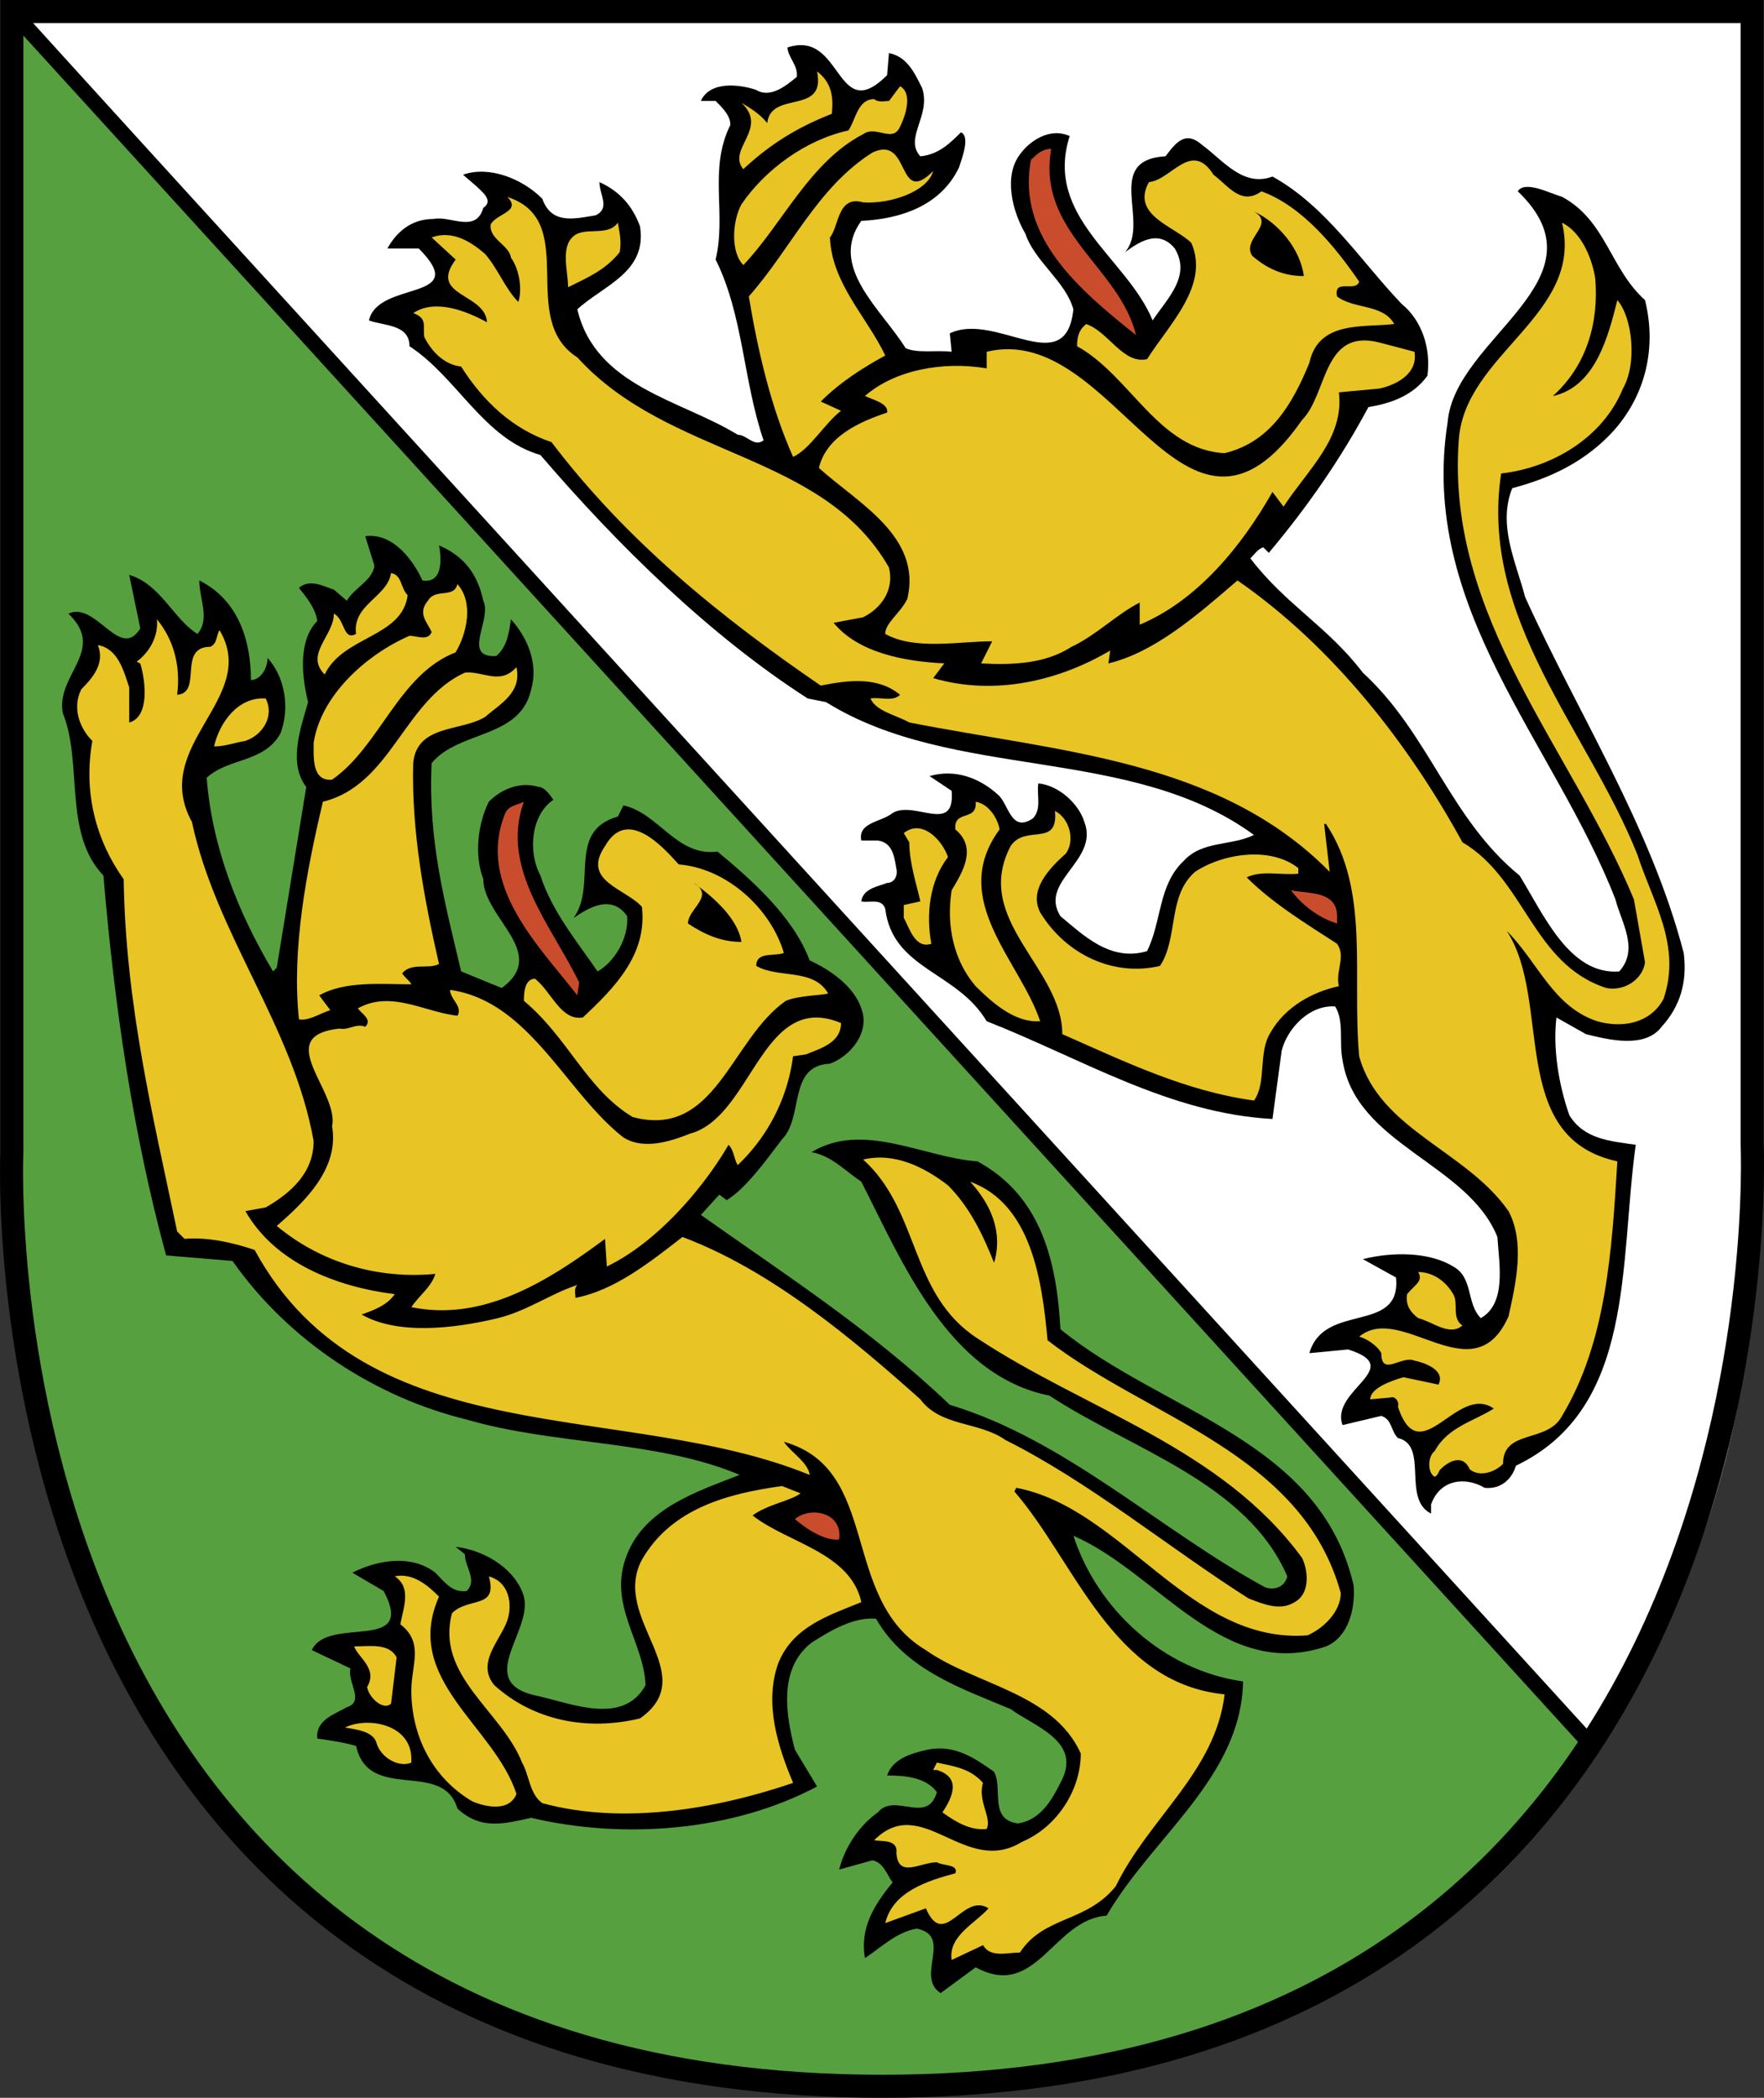
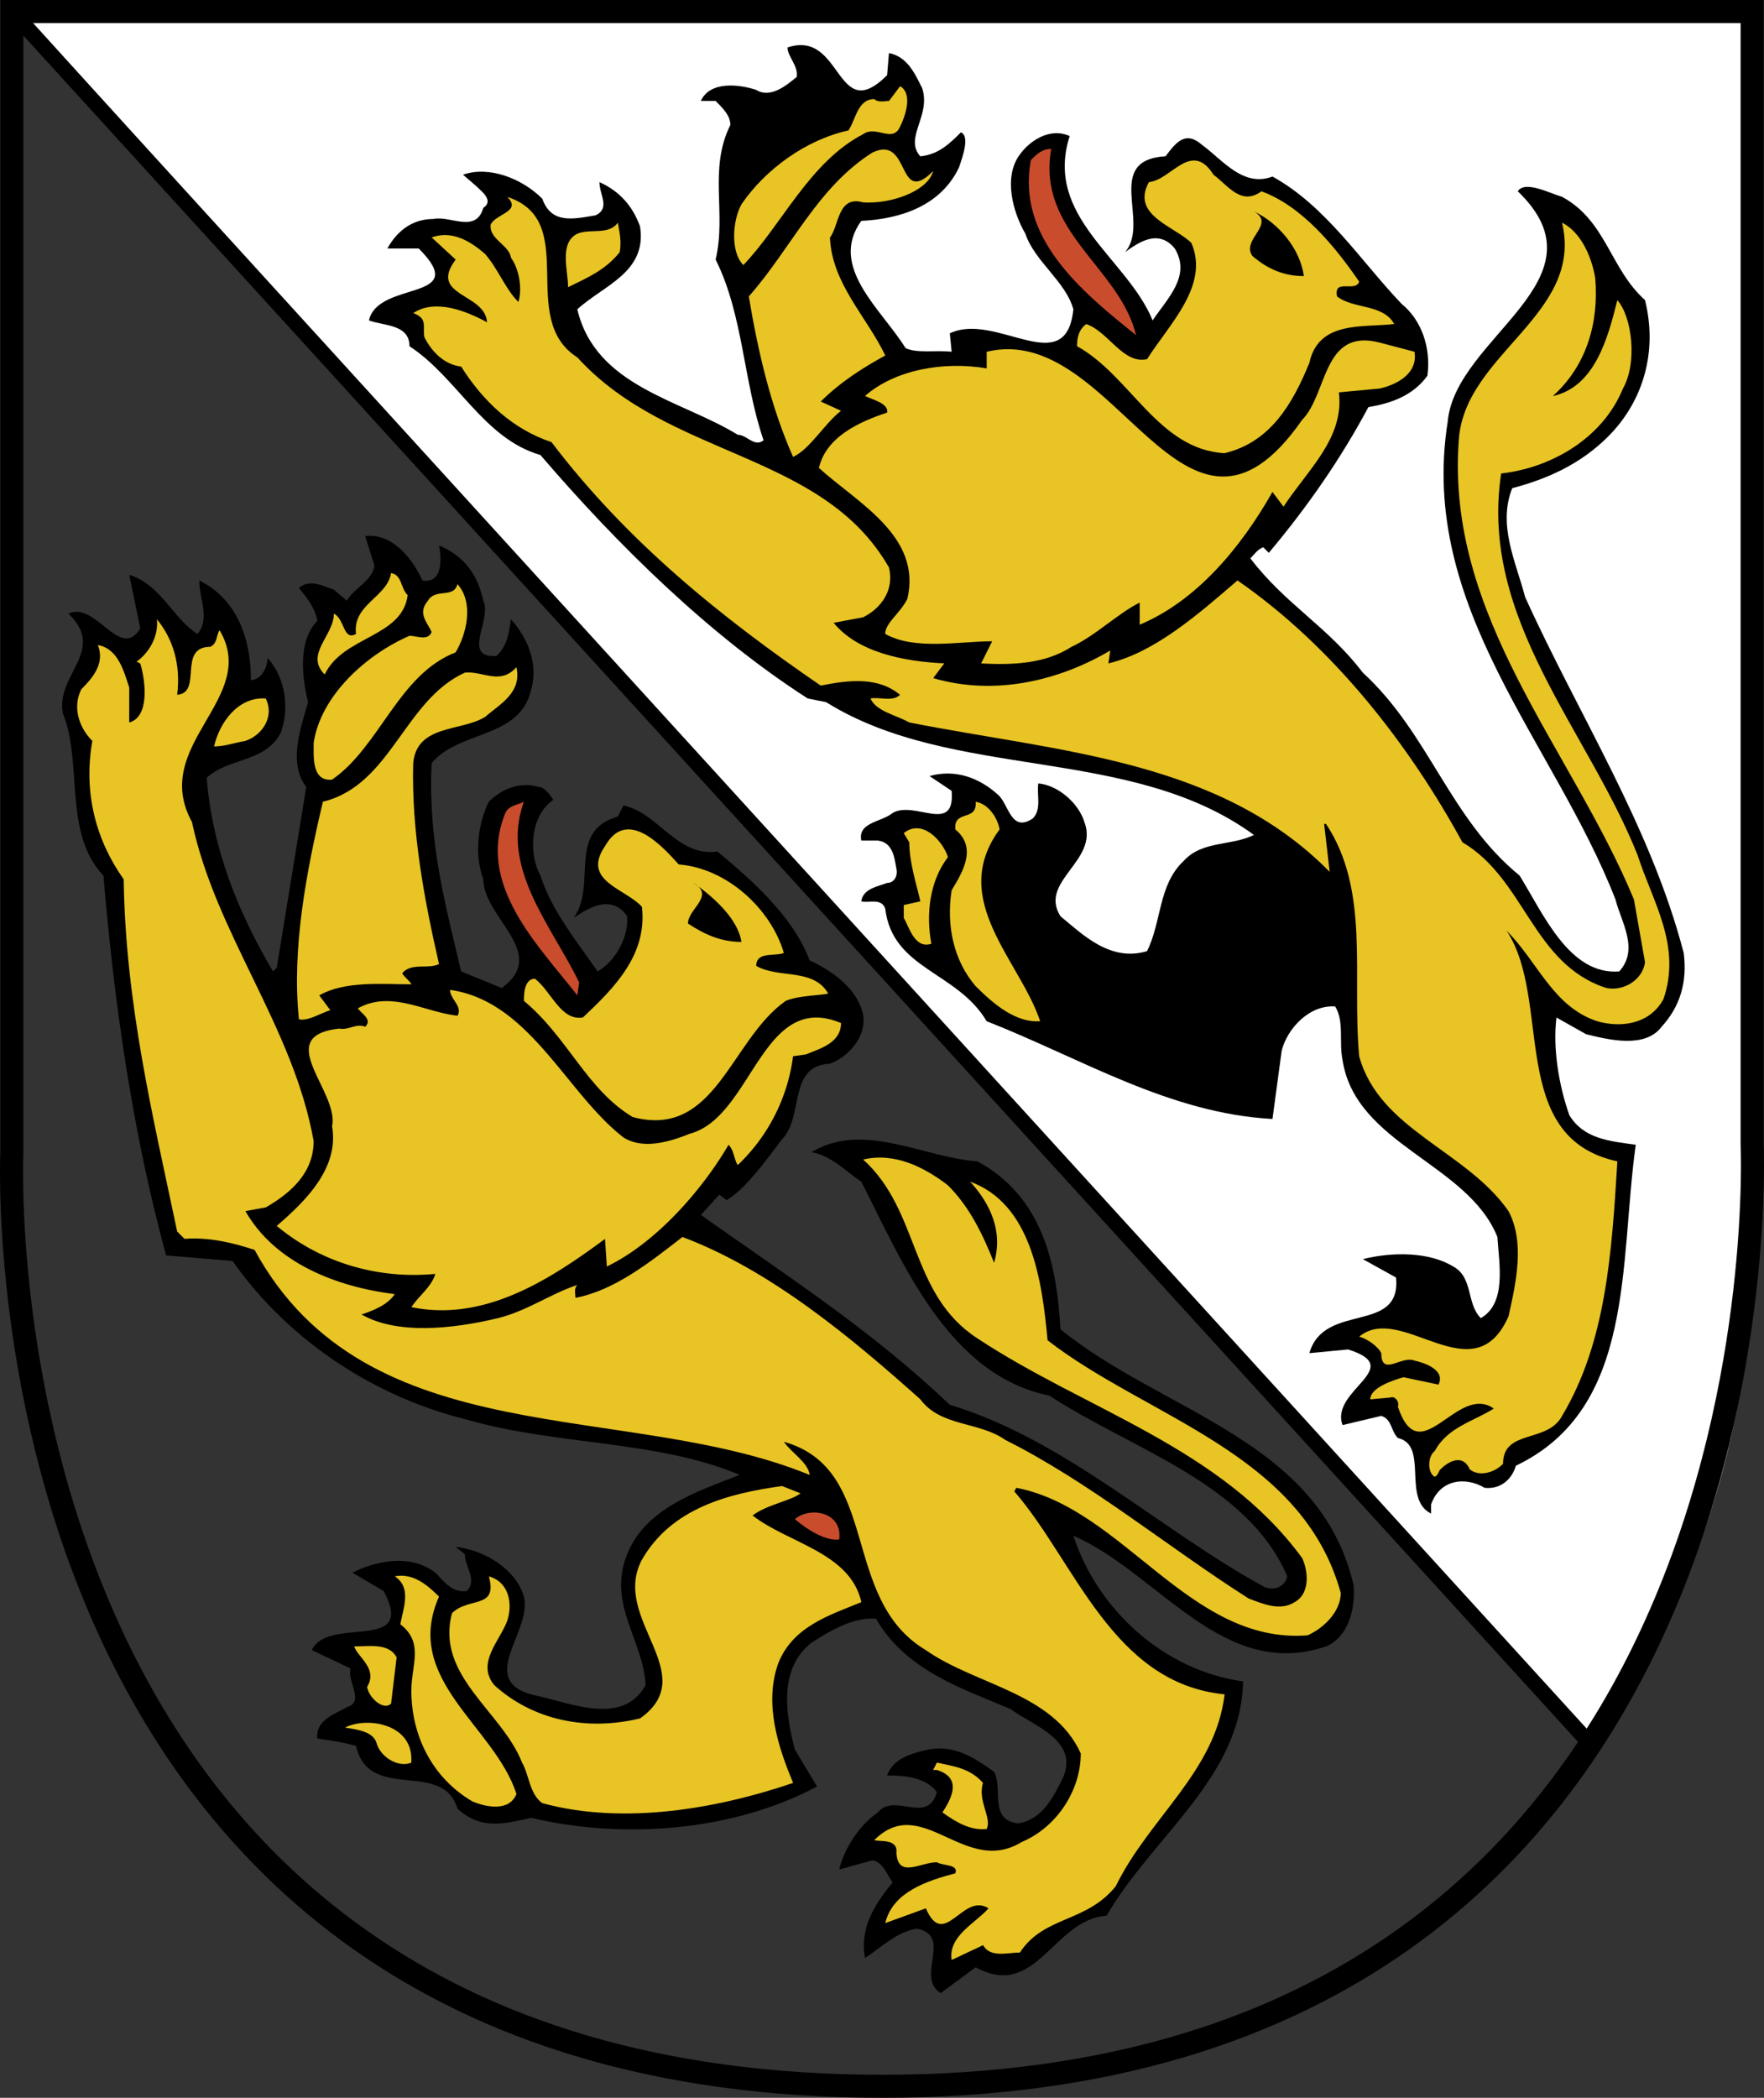
<svg xmlns="http://www.w3.org/2000/svg" viewBox="0 0 1150.38 1367.91">
  <rect x="0" y="0" width="1150.38" height="1367.91" fill="#333333" stroke="none" />
  <path d="M858.83-276.09H-268.22L749.5,848.46s109.13-115.8,109.13-354.09S858.83-276.09,858.83-276.09Z" transform="translate(287.04 288.03)" style="fill:#fff" />
-   <path d="M750.13,849.25-279.31-280.51V463.42s-28.3,608.94,567.7,608.94C531.42,1072.36,670.56,970.23,750.13,849.25Z" transform="translate(287.04 288.03)" style="fill:#56a040" />
  <path d="M288.39,1072.36c-596,0-567.7-608.94-567.7-608.94V-280.51H855.6V458.06S884.4,1072.36,288.39,1072.36Z" transform="translate(287.04 288.03)" style="fill:none;stroke:#000;stroke-width:15.032px" />
  <path d="M291.48-239l1.21-14.43c12,2.4,16.83,13.22,21.64,22.85,6,18-12,32.46-1.2,44.49,12-1.2,19.24-8.42,26.46-15.63,6,2.4,1.2,15.63-1.21,22.85-12,25.25-38.48,33.67-63.73,34.87C253-114,287.88-86.32,303.51-61.06c7.21,3.6,20.44,1.2,30.06,2.4l-1.2-12c30.06-14.44,75.76,31.26,80.57-15.64-4.81-18-25.25-31.26-31.27-49.3-8.41-14.43-14.43-37.28-3.6-51.71,6-8.42,19.24-18,32.47-12C393.7-146.45,447.82-120,464.65-79.1,474.27-93.53,489.9-108,479.08-126c-10.82-13.23-24.05-3.61-32.47,2.4,16.84-19.24-14.43-60.12,26.46-62.53,7.21-9.62,13.23-16.84,24.05-7.22,13.23,9.63,26.46,27.66,45.7,20.45,34.87,19.24,57.72,55.32,84.18,83C640.22-79.1,646.24-61.06,643.83-43c-9.62,13.23-24.05,18-38.48,20.45-18,33.67-39.68,64.94-64.94,95l-3.6-3.61c-3.61,1.2-6,4.81-8.42,7.22,22.85,30.06,50.5,44.49,73.35,74.56,43.29,39.68,56.52,95,102.22,132.28,15.63,25.25,32.47,64.94,64.94,62.53,13.23-14.43,1.2-32.47-2.41-46.9C726.81,196.28,637.82,108.5,657.06-13c4.81-55.32,105.83-92.6,45.7-150.32,4.81-7.22,20.44,1.2,28.86,3.61,28.86,15.63,31.27,46.9,54.11,67.34,8.42,33.67-1.2,66.14-24.05,89-18,18-39.68,27.66-62.53,33.67-9.62,24.05,2.41,48.1,8.42,71,34.87,77,81.77,149.12,103.42,232.09,2.4,19.25-2.41,34.88-14.43,48.11-10.83,14.43-34.88,8.41-49.31,4.81L728,375.46c-2.4,19.25,1.2,43.3,8.42,63.74,9.62,15.63,26.46,16.84,43.29,19.24-10.82,77,0,172-78.16,209.25-2.41,8.41-9.63,15.63-20.45,14.43-12-7.22-28.86-6-34.87,10.82v6c-19.24-9.62-1.21-44.49-21.65-49.3-4.81-4.81-3.61-12-10.82-14.43l-25.26,6c-8.41-22.85,42.09-37.28,3.61-49.31l-25.25,2.41c9.62-33.67,60.13-12,56.52-49.31l-21.65-12c19.24-4.81,43.29-4.81,58.93,4.81,13.23,7.21,8.42,24.05,18,33.67,16.83-9.62,12-34.87,10.82-52.91-19.24-48.1-92.6-60.13-101-115.45-2.4-12,1.21-25.25-4.81-34.87-16.83-1.2-31.26,14.43-34.87,28.86l-6,44.5c-67.35-3.61-125.07-39.69-186.4-63.74-19.24-32.47-61.33-33.67-66.14-73.36-2.4-7.21-10.82-3.6-15.63-4.81,1.2-8.41,10.82-9.62,16.83-12,4.81,0,7.22-4.81,6-9.62-1.21-7.22-2.41-16.84-12-18H274.65c-2.41-12,13.23-12,20.44-18,14.43-8.42,40.89,14.43,38.48-14.43l-14.43-9.62c16.84-4.81,32.47,1.2,44.5,12,7.21,6,8.41,25.25,22.85,15.63,6-6,2.4-15.63,3.6-22.85,13.23,1.2,26.46,13.23,30.07,25.25,9.62,25.26-30.07,38.48-15.64,61.33C419,321.35,437,339.39,461,332.17c9.62-19.24,7.22-43.29,24-58.92,12-13.23,31.27-9.62,45.7-16.84-80.57-58.92-196-34.87-279-86.58l-12-2.41C176,126.54,115.91,67.61,65.4,8.68,28.12-2.14,11.29-41.82-20-62.27-20-76.7-36.82-75.49-46.44-79.1c6-26.46,67.35-12,32.47-46.9H-34.41c6-10.83,15.63-19.24,30.06-19.24,10.83-2.41,27.66,9.62,32.47-7.22,7.22-4.81-1.2-10.82-4.81-14.43L14.9-174.1c16.83-6,38.48,2.4,51.7,15.63,6,16.84,20.45,13.23,34.88,10.82,9.62-4.81,2.4-13.23,2.4-21.64,13.23,6,21.65,15.63,26.46,28.86,4.81,30.06-24,38.48-40.89,54.11,12,50.51,67.35,58.93,104.63,81.78,6,0,10.82,8.41,16.83,3.6-13.23-38.48-13.23-81.77-31.26-117.85,7.21-30.06-4.82-58.92,9.62-87.78,0-6-4.81-10.83-9.62-15.64H170c6-13.23,25.26-10.82,36.08-7.21,9.62,6,20.45-3.61,26.46-8.42,1.2-7.21-6-13.23-6-19.24C262.62-269.11,257.81-205.37,291.48-239Z" transform="translate(287.04 288.03)" />
-   <path d="M255.41-213.79c-21.65,8.42-39.69,19.24-57.73,36.08-10.82-13.23,16.84-26.46-1.2-43.29,6,3.6,12,7.21,16.84,13.22,2.4-21.64,38.48-4.81,32.47-33.67C255.41-234.23,256.61-224.61,255.41-213.79Z" transform="translate(287.04 288.03)" style="fill:#e8c425" />
  <path d="M299.9-205.37c-4.81,10.82-15.63-1.2-24,4.81-34.87,18-52.91,58.93-78.17,85.38-8.41-8.42-7.21-28.86-1.2-39.68,15.63-22.85,42.09-42.09,69.75-48.11,4.81-7.21,6-20.44,16.84-20.44,2.4,2.41,7.21,1.2,9.62,1.2l7.21-9.62C308.32-227,303.51-212.59,299.9-205.37Z" transform="translate(287.04 288.03)" style="fill:#e8c425" />
  <path d="M398.51-190.94c-9.62,54.11,44.5,77,55.32,121.46-36.08-28.86-78.17-63.74-68.55-114.24C388.89-187.33,392.5-190.94,398.51-190.94Z" transform="translate(287.04 288.03)" style="fill:#c94d2d" />
  <path d="M321.55-176.51c-3.61,13.23-27.66,21.65-45.7,20.44-16.84-4.81-15.63,15.64-21.65,22.85,1.21,30.07,24.05,51.71,36.08,77C277.05-49,261.42-39.42,248.19-26.19l13.23,6C250.6-11.76,241,5.08,230.15,9.89,215.72-22.58,207.3-58.66,201.29-94.74c27.66-31.26,44.5-70.95,80.57-93.8C307.12-200.56,297.5-152.46,321.55-176.51Z" transform="translate(287.04 288.03)" style="fill:#e8c425" />
  <path d="M535.6-163.28c26.46,9.62,48.1,36.08,63.74,58.92-2.41,7.22-16.84-2.4-14.43,9.62,10.82,8.42,30.06,4.81,37.28,18-20.45,2.41-49.31-2.4-55.32,25.26C556.05-25,541.62.27,511.55,7.48c-43.29-2.4-61.33-50.51-96.2-69.75,0-6,1.2-10.82,6-14.43,14.43,4.81,24.05,26.46,39.68,22.85,14.43-22.85,40.89-48.1,28.86-75.76-10.82-10.82-39.68-18-27.65-39.68,14.43-1.21,27.65-27.66,42.09-4.81C514-166.89,522.37-153.66,535.6-163.28Z" transform="translate(287.04 288.03)" style="fill:#e8c425" />
  <path d="M89.45-55C149.58,11.09,249.39,6.28,292.69,82c3.6,14.43-4.81,26.46-16.84,32.47-6,1.2-13.23,2.4-19.24,3.61,15.63,19.24,45.7,25.25,72.15,26.45l-7.21,9.62c40.88,12,83,1.21,115.44-18l-1.2,8.41c30.06-7.21,57.72-31.26,84.18-54.11,62.53,43.29,111.84,107,146.71,170.76,40.89,24,45.7,79.37,93.8,95,12,2.41,24-6,25.25-16.83l-7.21-40.89c-40.89-98.61-122.66-184-114.24-299.44,3.6-56.52,81.77-81.77,67.34-141.9,12,6,19.24,21.65,21.64,36.08,2.41,27.66-4.8,56.52-27.65,77,27.65-6,36.07-38.48,42.09-62.53,9.62,10.82,13.22,40.89,3.6,57.72C758.08-2.14,724.4,17.1,691.93,20.71c-14.43,95,56.53,167.16,89,248.93,9.62,30.06,28.87,58.92,16.84,93.8-8.42,15.63-26.46,19.24-43.29,14.43-28.86-9.62-38.48-38.48-58.93-58.93,30.07,45.7,0,134.69,72.16,150.32-3.61,58.93-7.22,117.85-36.08,166-9.62,18-38.48,8.41-38.48,31.26-6,6-15.64,8.42-21.65,3.61-4.81-10.82-14.43-4.81-19.24,0-1.2,1.2-1.2,3.61-3.61,4.81-4.81-2.4-4.81-13.23,0-16.84,8.42-15.63,25.26-19.24,38.48-27.65-24-16.84-48.1,42.09-62.53-1.21,1.2-3.6-2.4-7.21-4.81-6l-13.23,1.2c0-7.21,13.23-12,21.65-14.43l22.85,4.81c4.81-9.62-9.62-14.43-15.64-15.63-8.41-3.61-21.64,10.82-21.64-4.81-2.41-4.81-9.62-9.62-14.43-10.82C627,560.66,673.9,622,696.74,570.28c4.82-21.65,10.83-48.1,0-68.55-27.65-39.68-84.17-52.91-97.4-101-4.81-52.91,7.21-108.23-21.65-151.52h-1.2l3.61,31.26c-72.16-73.35-176.78-78.16-274.19-97.41-8.41-4.81-21.64-7.21-25.25-15.63,6-1.2,14.43,2.41,19.24-2.4-14.43-12-33.67-9.62-51.71-6C183.25,114.51,121.92,65.2,72.62.27,47.36-8.15,28.12-26.19,13.69-49c-10.82-1.2-19.24-9.62-24-19.24-1.2-7.21,2.41-12-7.21-15.63,14.43-9.62,34.87-1.21,48.1,6-1.2-19.24-38.48-16.84-20.45-40.89L-5.55-133.22c13.23-4.81,25.26,2.41,34.88,10.83C37.74-112.77,42.55-99.55,51-91.13c2.41-7.21,1.2-20.44-4.81-28.86-1.2-8.42-14.43-12-13.23-21.64,3.61-7.22,20.45-8.42,10.83-18C91.86-144,49.77-80.3,89.45-55Z" transform="translate(287.04 288.03)" style="fill:#e8c425" />
  <path d="M563.26-108c-13.23,0-24-4.81-33.67-13.23-7.22-10.83,15.63-20.44,1.2-28.86C546.42-142.84,560.86-126,563.26-108Z" transform="translate(287.04 288.03)" />
  <path d="M117.11-123.6c-9.62,12-21.64,16.84-33.67,22.85,0-10.82-6-28.86,6-34.87,8.42-3.61,20.45,1.2,26.46-7.22C117.11-135.62,118.31-130.81,117.11-123.6Z" transform="translate(287.04 288.03)" style="fill:#e8c425" />
  <path d="M635.41-58.66c2.41,14.43-12,21.65-22.84,24L586.11-32.2C589.72-2.14,565.67,18.3,550,42.36l-7.21-9.62c-20.45,36.07-49.31,70.95-86.59,86.58V104.89c-14.43,7.21-28.86,21.65-44.49,28.86-16.84,10.82-37.28,12-58.93,10.82L360,130.14c-21.65,0-50.51,6-69.75-4.81,0-7.21,9.62-13.23,14.43-22.85C314.33,61.6,272.24,40,247,17.1,251.8-3.34,273.44-13,291.48-19c1.21-6-9.62-8.42-14.43-10.83,19.24-16.83,50.51-22.85,79.37-18V-58.66C440.6-79.1,485.09,96.47,562.06-14.16,578.89-31,575.29-74.29,612.57-64.67Z" transform="translate(287.04 288.03)" style="fill:#e8c425" />
  <path d="M-11.56,90.46C2.87,92.86.46,73.62-.74,67.61c16.84,7.21,25.26,19.24,28.86,36.08,6,12-14.43,37.28,8.42,36.07,7.22-6,8.42-15.63,9.62-24,10.82,12,18,28.86,13.23,45.7-7.22,32.47-46.9,26.46-64.94,48.1C-7.95,260,2.87,299.7,13.69,345.4l26.46,10.82c31.26-22.85-12-45.69-12-71-6-15.63-3.6-36.07,3.61-50.5,8.42-8.42,20.44-13.23,32.47-9.63,3.61,0,7.21,4.82,9.62,8.42C59.39,243.18,57,267.23,65.4,282.87c7.22,22.85,24,43.29,37.28,62.53,10.82-6,20.45-21.65,19.24-36.08-10.82-15.63-27.66-3.6-34.87,1.21,15.63-21.65-4.81-56.52,28.86-66.14l3.61-7.22c22.85,4.81,34.87,33.67,61.33,30.06,21.64,18,49.3,42.09,60.13,71,13.22,6,28.86,16.83,33.67,31.26,6,15.63-7.22,31.27-20.45,36.08-27.65,1.2-16.83,34.87-31.26,49.3-10.83,14.43-24.05,32.47-36.08,39.69l-4.81-3.61-12,13.23C224.14,542.62,280.66,578.7,332.37,628c75.76,22.85,137.09,81.78,205.64,119,7.21,2.41,13.23-1.2,14.43-7.21C526,678.51,450.22,656.86,397.31,622c-66.14-13.23-96.21-87.79-122.66-139.5-10.83-7.21-19.24-16.83-32.47-19.24,33.67-20.44,73.35,3.61,108.23,6,42.09,22.85,51.71,66.14,54.11,109.44,66.14,54.11,169.56,72.15,191.21,167.15,1.2,15.63-3.61,33.67-18,39.69-67.34,22.84-109.43-48.11-164.75-72.16,15.63,48.1,58.93,87.79,110.64,95-1.21,62.54-58.93,101-89,152.73-34.88,2.4-45.7,55.32-85.38,33.67l-22.85,16.84c-16.84-10.83,8.42-37.28-15.64-42.09-13.22,2.4-22.84,12-33.67,19.24-3.61-19.24,6-34.88,18-49.31-3.61-4.81-6-13.22-13.23-14.43l-21.64,6c3.6-14.43,13.22-28.87,25.25-37.28,10.82-13.23,32.47,8.41,38.48-13.23-7.21-9.62-20.44-10.82-32.47-10.82,3.61-10.83,15.64-14.44,26.46-16.84,18-3.61,31.27,6,43.29,14.43,6,10.82-3.61,31.27,15.63,33.67,15.64-2.4,22.85-16.83,28.87-28.86,12-25.25-19.24-34.87-33.68-45.7-31.26-13.22-68.54-25.25-87.78-58.92-14.43-1.2-28.86,7.21-42.09,15.63C220.53,800,225.34,830,231.36,852.88l14.43,24c-54.12,28.86-125.07,34.87-186.4,20.44-16.84,3.61-32.47,8.42-48.1-6-9.62-32.47-57.73-3.61-66.14-40.89-8.42-2.4-16.84-3.6-25.26-4.81-1.2-12,10.83-15.63,19.24-20.44,12-3.61,0-16.84,2.41-25.25l-25.25-12c10.82-22.85,68.54,2.41,46.89-38.48l-20.44-12c16.84-8.41,38.48-12,54.12,0,6,6,10.82,13.23,20.44,12,7.22-7.22-1.2-15.63-1.2-24.05l-6-4.81c20.45,2.4,39.69,15.63,44.5,32.47,6,22.85-33.67,56.52,9.62,64.94,21.65,4.81,55.32,19.24,69.75-7.22-1.2-28.86-25.26-52.91-12-85.38,12-30.07,45.7-40.89,73.36-51.71C141.16,650.85,75,654.46,17.3,637.62-41.63,623.19-98.15,587.11-135.42,534.2l-43.3-3.61c-21.64-79.36-33.67-162.34-40.88-247.72-26.46-27.66-13.23-73.36-26.46-105.83-4.81-25.25,28.86-40.88,3.61-64.94,18-8.41,33.67,31.27,46.9,9.62l-7.22-34.87c20.45,6,28.86,28.86,44.5,38.48,8.41-9.62,1.2-22.85,1.2-34.87,26.46,13.23,33.67,40.89,33.67,64.94,6,0,10.82-7.22,10.82-14.43,12,13.22,14.43,33.67,8.42,49.3-10.82,19.24-33.67,15.63-48.1,28.86,3.61,45.7,20.44,87.79,43.29,126.27l2.41-2.4,19.24-117.86c-12-15.63-3.61-38.48,1.2-55.31-3.61-14.43-7.22-39.69,6-52.92-1.2-8.41-7.21-15.63-12-21.64,7.21-6,15.63-1.2,22.85,1.2l8.41,7.22c4.81-8.42,16.84-13.23,18-22.85l-6-19.24C-30.8,59.19-17.57,77.23-11.56,90.46Z" transform="translate(287.04 288.03)" />
  <path d="M-21.18,100.08c-3.61,27.66-42.09,26.46-54.12,51.71-13.22-13.23,6-25.25,6-39.69,7.21,3.61,6,18,14.43,13.23-2.41-19.24,20.44-24,22.85-39.68C-24.79,86.85-26,95.27-21.18,100.08Z" transform="translate(287.04 288.03)" style="fill:#e8c425" />
  <path d="M10.08,137.36c-37.27,14.43-49.3,61.33-80.57,83-13.22,1.21-12-14.43-12-24.05C-77.7,165-47.64,138.56-20,126.54c4.81,0,12,3.6,14.43-2.41-2.4-6-9.62-12-2.4-20.44,4.81-8.42,16.83-1.21,19.24-10.83C22.11,104.89,17.3,125.33,10.08,137.36Z" transform="translate(287.04 288.03)" style="fill:#e8c425" />
  <path d="M-171.5,165c16.83-1.21,0-31.27,21.64-31.27,4.81-2.4,3.61-7.21,6-10.82,26.45,44.49-45.7,74.56-18,125.06C-146.25,321.35-95.74,381.48-82.51,456c0,20.44-14.43,33.67-31.27,43.29l-13.23,2.4C-107.77,535.4-68.08,551-29.6,555.85c-4.81,7.21-14.43,10.82-21.65,13.23,22.85,13.22,58.93,9.62,89,2.4,19.24-4.81,33.67-15.63,51.71-21.64-2.4,2.4-1.2,6-1.2,8.41,25.25-4.81,48.1-22.85,69.75-39.68,57.72,21.64,110.63,66.14,155.13,105.82,13.23,18,38.48,14.43,55.32,26.46,55.31,27.66,105.82,69.75,158.73,103.42,9.63,3.61,20.45,8.42,30.07,2.4,10.82-6,8.42-21.64,4.81-28.86-52.91-72.15-140.7-96.2-211.65-143.1-44.5-28.86-37.28-83-74.56-116.65,20.44-4.81,39.68,4.81,55.32,16.84,14.43,14.43,22.85,32.47,30.06,50.5,6-20.44-2.4-38.48-15.63-52.91,39.68,14.43,46.9,63.74,50.51,103.42,64.93,50.51,165.95,73.36,191.2,164.75,0,12-10.82,22.85-21.64,27.66-77,6-120.26-83-190-96.2l-1.2,2.4c39.68,45.7,63.74,125.07,137.09,132.28-6,50.51-49.3,80.57-70.95,125.07-19.24,24-46.9,19.24-62.53,43.29-8.42,0-19.24,3.61-24.05-4.81L333.57,990c-2.4-15.63,15.64-24.05,24.05-33.67-16.83-10.82-28.86,27.66-40.88,0l-26.46,9.62c4.81-20.44,27.66-27.66,45.7-32.47,2.4-6-8.42-4.81-12-7.21-10.82,0-25.25,10.82-26.45-6,1.2-9.62-10.83-7.21-14.43-8.42,31.26-31.26,58.92,24.06,96.2,1.21,22.85-9.62,38.48-33.67,38.48-57.73-18-39.68-68.54-44.49-101-67.34-56.52-33.67-28.86-117.85-92.6-135.89,4.81,7.22,15.63,13.23,16.84,21.65C120.72,624.39-47.64,661.67-121,527c-14.43-4.81-30.07-8.42-45.7-7.22L-171.5,515c-15.63-74.56-33.67-147.91-34.88-229.69-18-25.25-26.45-56.52-20.44-90.19-8.42-8.42-13.23-21.65-7.21-33.67,7.21-7.22,15.63-16.84,10.82-28.86,13.23,2.4,16.83,16.83,20.44,27.66v22.84c13.23-3.6,10.83-26.45,7.22-38.48l-2.41-1.2c8.42-6,14.43-16.83,13.23-27.66C-173.91,128.94-169.1,145.78-171.5,165Z" transform="translate(287.04 288.03)" style="fill:#e8c425" />
  <path d="M49.77,147C53.38,163.81,39,171,29.33,179.45c-15.64,9.62-44.5,4.81-46.9,30.06-1.21,44.5,7.21,89,16.83,131.08-7.21,3.61-18-1.2-24,6,1.2,2.41,4.81,4.81,6,7.22-19.24,0-43.29-2.41-60.12,7.21l7.21,9.62c-7.21,2.41-14.43,7.22-20.44,6-4.81-45.7,4.81-96.21,15.63-141.9,44.5-10.83,52.91-66.15,92.6-84.18C28.12,149.38,39,159,49.77,147Z" transform="translate(287.04 288.03)" style="fill:#e8c425" />
  <path d="M-113.78,167.42c6,12-2.4,24.05-13.23,27.66-7.21,1.2-13.22,3.61-20.44,3.61C-143.84,183.05-131.82,166.22-113.78,167.42Z" transform="translate(287.04 288.03)" style="fill:#e8c425" />
  <path d="M54.58,234.77c-15.63,43.29,18,80.57,36.08,117.85L89.45,361c-25.25-32.47-66.14-72.15-46.9-119C45,237.17,49.77,237.17,54.58,234.77Z" transform="translate(287.04 288.03)" style="fill:#c94d2d" />
  <path d="M364.84,252.8c-33.67,45.7,13.23,85.39,26.46,125.07-15.64,1.2-30.07-10.82-42.09-22.85-14.43-16.83-19.24-39.68-15.64-62.53,7.22-12,16.84-27.66,2.41-39.69-1.2-13.22,14.43-4.81,13.23-18C357.62,236,363.64,245.59,364.84,252.8Z" transform="translate(287.04 288.03)" style="fill:#e8c425" />
-   <path d="M408.13,268.44c-12,10.82-24.05,24.05-16.83,38.48,16.83,27.66,48.1,42.09,78.16,34.87,12-18,4.81-45.69,22.85-61.33,18-12,49.31-16.83,67.34-2.4v3.6c-10.82,1.21-24-2.4-33.67,2.41,16.84,16.84,38.48,30.06,58.93,43.29,6,8.42-1.21,18,1.2,27.66-16.84,3.61-34.87,13.23-44.49,30.06-8.42,13.23-2.41,32.47-10.83,44.5-44.49-6-84.18-25.25-125.06-43.29,0-43.29-58.93-74.56-33.68-122.66,9.62-14.43,31.27,1.2,28.87-22.85C410.54,245.59,414.14,260,408.13,268.44Z" transform="translate(287.04 288.03)" style="fill:#e8c425" />
  <path d="M155.59,275.65c31.27,2.41,60.13,28.86,68.55,57.72-6,2.41-18-1.2-18,8.42,14.43,8.42,37.28,1.21,46.9,18-3.61,1.2-19.24,1.2-27.66,4.81-36.07,25.25-45.69,90.19-99.81,75.76-30.06-18-42.09-51.71-70.95-75.76,0-3.61,0-14.43,7.21-14.43,10.83,8.42,16.84,27.66,31.27,25.25,20.44-19.24,42.09-40.88,38.48-72.15-10.82-12-39.68-16.84-24-39.68C121.92,238.37,144.77,263.63,155.59,275.65Z" transform="translate(287.04 288.03)" style="fill:#e8c425" />
  <path d="M331.17,270.84c-12,15.63-14.43,37.28-10.83,56.52-10.82,3.61-14.43-10.82-18-16.83v-8.42l10.82-2.41c-2.41-10.82-7.22-25.25-7.22-38.48l-3.6-6C314.33,245.59,327.56,260,331.17,270.84Z" transform="translate(287.04 288.03)" style="fill:#e8c425" />
  <path d="M196.48,326.16c-13.23,0-24-4.81-34.87-12,0-9.62,18-18,3.6-26.45C177.24,296.1,194.08,310.53,196.48,326.16Z" transform="translate(287.04 288.03)" />
-   <path d="M584.91,309.32v4.81c-12-3.6-22.85-12-30.07-21.64C565.67,294.89,584.91,292.49,584.91,309.32Z" transform="translate(287.04 288.03)" style="fill:#c94d2d" />
  <path d="M119.52,453.63c13.23,8.42,31.26,2.41,43.29-2.4,40.89-10.83,46.9-93.8,98.61-72.16,0,13.23-14.43,16.84-22.85,20.45l-8.42,1.2a118.79,118.79,0,0,1-36.07,70.95c-2.41-3.61-2.41-9.62-6-13.23-16.83,28.86-46.9,63.74-79.37,79.37l-1.2-18c-37.28,27.66-79.37,54.12-126.27,44.5C-14,557.05-5.55,551-3.14,542.62c-37.28,3.61-74.56-7.22-103.42-31.27,18-15.63,40.88-37.28,36.07-64.93,4.81-22.85-39.68-58.93,4.81-63.74,6,1.2,10.83-3.61,16.84-1.2,4.81-4.81-2.41-8.42-4.81-12,21.65-12,43.29,2.41,64.94,4.81,3.61-6-4.81-10.82-4.81-16.83C58.19,364.64,82.24,424.77,119.52,453.63Z" transform="translate(287.04 288.03)" style="fill:#e8c425" />
-   <path d="M660.67,555.85c3.61,6-1.2,15.63,6,20.44-8.42,7.22-19.24-2.4-28.86-4.81-4.81-3.61-8.42-8.42-7.22-15.63,4.81-6,10.83-8.42,7.22-14.43C647.44,541.42,655.86,547.43,660.67,555.85Z" transform="translate(287.04 288.03)" style="fill:#e8c425" />
  <path d="M235,685.72c-6,4.81-21.64,7.22-31.26,14.43,22.85,18,63.73,24.06,70.95,56.52-20.45,8.42-44.5,15.64-54.12,39.69-9.62,26.46,0,55.32,9.62,78.17-49.3,16.83-110.63,27.65-163.55,13.22-8.41-6-8.41-18-13.22-26.45-13.23-33.67-56.52-56.52-45.7-97.41,10.82-10.82,30.06-2.41,24.05-24,13.23,3.61,15.63,18,12,28.86-4.81,13.23-20.45,27.66-8.42,42.09,25.25,22.85,60.13,30.06,95,21.65,40.89-28.87-19.24-64.94,1.2-103.42,19.24-33.68,56.52-43.3,91.4-48.11Z" transform="translate(287.04 288.03)" style="fill:#e8c425" />
  <path d="M260.22,715.79c-8.42,1.2-20.45-6-28.86-13.23C241,694.14,262.62,697.75,260.22,715.79Z" transform="translate(287.04 288.03)" style="fill:#c94d2d" />
  <path d="M-.74,753.07c-24,54.11,36.08,84.18,50.51,128.67-4.81,12-20.44,8.42-28.86,4.81-26.46-15.63-39.69-43.29-39.69-72.15,0-16.84,8.42-31.27-7.21-43.29,2.4-12,7.21-24.06-3.61-31.27C-17.57,737.43-7.95,745.85-.74,753.07Z" transform="translate(287.04 288.03)" style="fill:#e8c425" />
  <path d="M-28.4,792.75-32,822.82c-4.82,4.81-14.44-3.61-15.64-10.83,7.22-12-6-19.24-8.42-26.45C-46.44,785.54-33.21,783.13-28.4,792.75Z" transform="translate(287.04 288.03)" style="fill:#e8c425" />
  <path d="M-18.78,858.89v2.41c-8.41,3.6-20.44-3.61-22.85-13.23-2.4-7.22-13.22-8.42-20.44-9.62C-47.64,831.23-18.78,836-18.78,858.89Z" transform="translate(287.04 288.03)" style="fill:#e8c425" />
  <path d="M354,874.53c-3.61,12,6,22.84,2.4,30.06-10.82,1.2-20.44-4.81-28.86-10.82,7.22-10.83,12-22.85-3.61-27.66h-2.4l2.4-4.81C334.78,863.7,345.6,864.9,354,874.53Z" transform="translate(287.04 288.03)" style="fill:#e8c425" />
  <line x1="7.73" y1="7.52" x2="1037.17" y2="1137.28" style="fill:none;stroke:#000;stroke-width:10.021px" />
</svg>